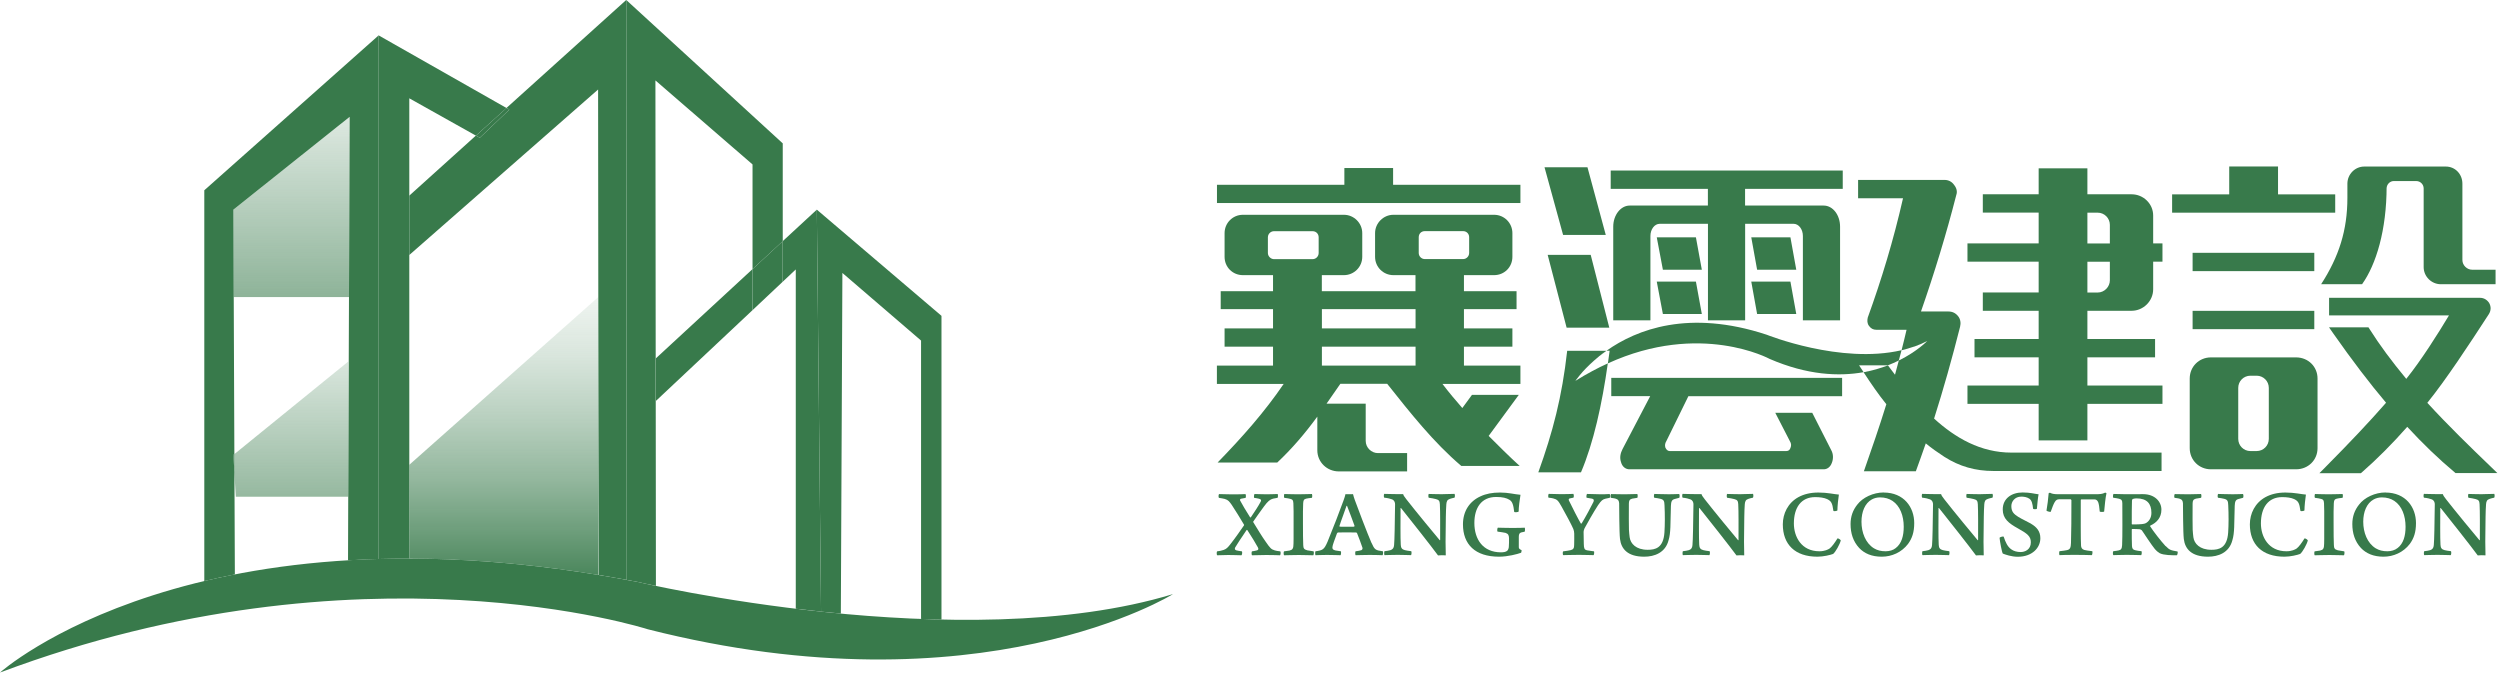
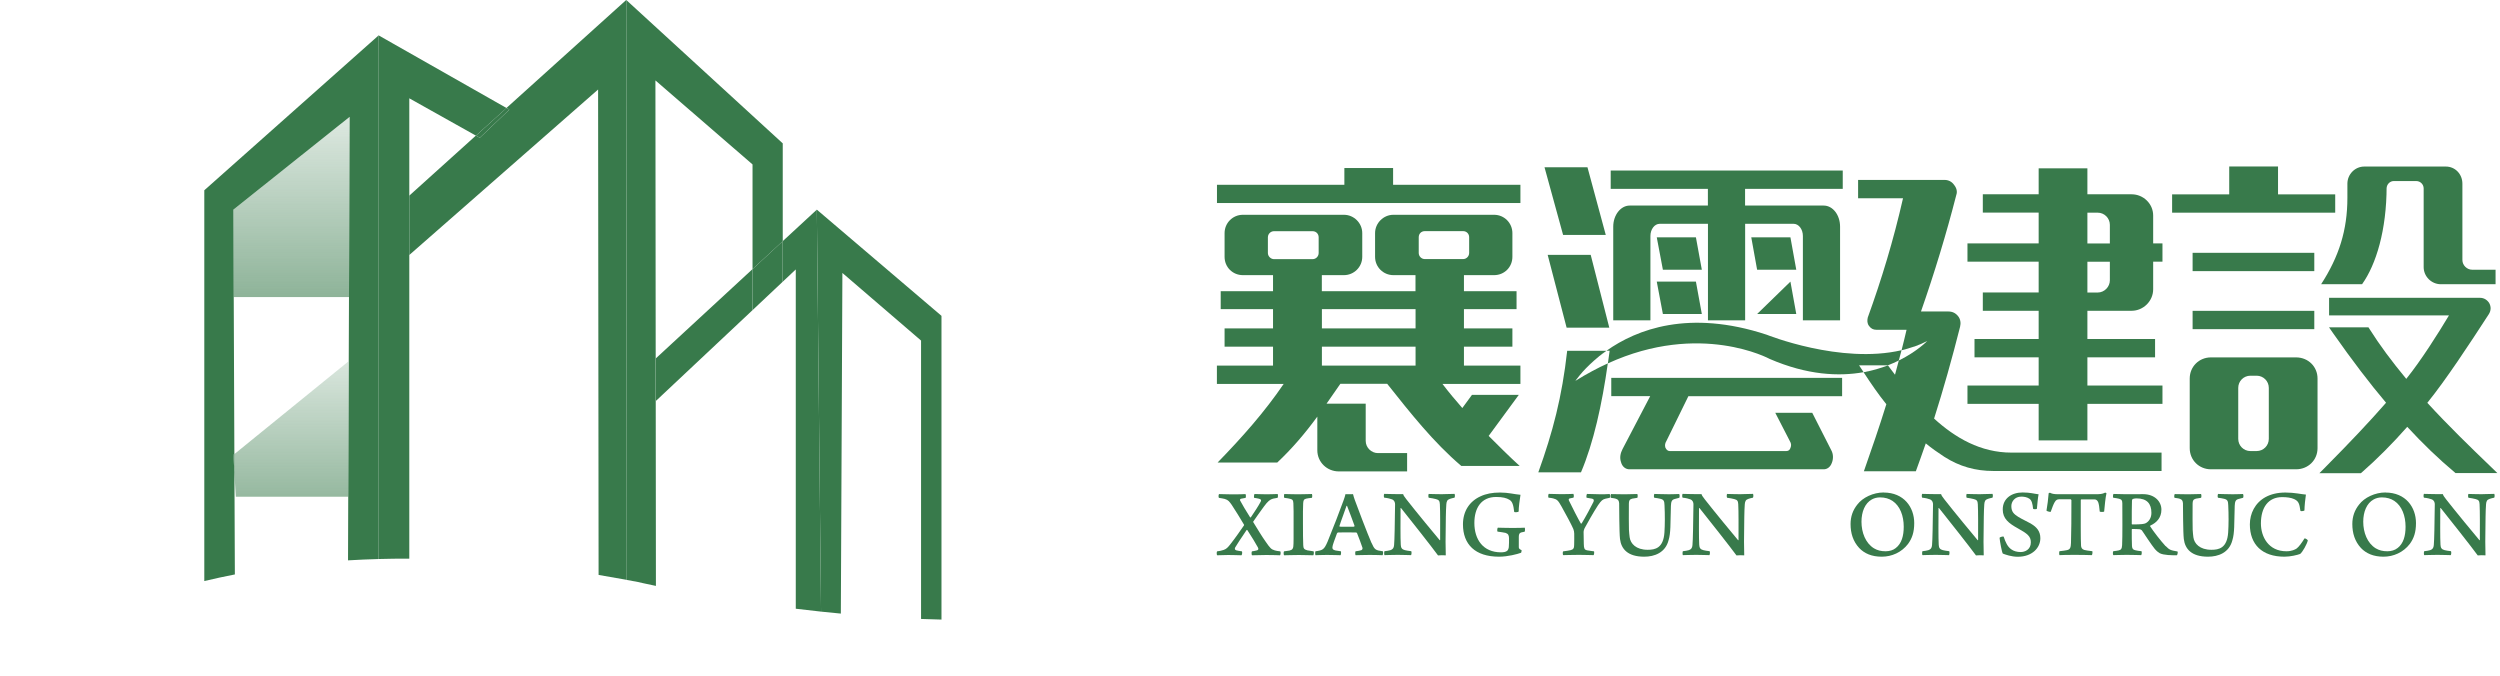
<svg xmlns="http://www.w3.org/2000/svg" width="355" height="96" viewBox="0 0 355 96" fill="none">
  <g clip-path="url(#clip0_1_592)">
    <path d="M33.18 42.18H49.56L49.64 16.59L33.13 29.77L33.18 42.18Z" fill="url(#paint0_linear_1_592)" />
-     <path d="M0 95.5C0 95.5 27.86 70.5 90.57 82.64C90.57 82.64 136.57 93.5 166.57 84.36C166.57 84.36 139.28 101.36 92 89.36C92 89.36 51.29 76.22 0 95.5Z" fill="#387A4B" />
    <path d="M29.01 27.02V82.51C30.4 82.18 31.85 81.86 33.35 81.57L33.29 67.09L33.14 64.6L33.28 64.49L33.14 29.77L49.65 16.59L49.45 70.48V70.54L49.42 79.57C50.84 79.49 52.29 79.42 53.77 79.38V5.02L29.01 27.02Z" fill="#387A4B" />
    <path d="M58.12 36.22V13.96L67.58 19.26L71.93 15.34L53.76 5.02V79.38C55.18 79.34 56.63 79.32 58.12 79.33V36.22Z" fill="#387A4B" />
    <path d="M71.93 15.33L72.33 15.56L68.13 19.56L67.58 19.25L58.12 27.78V36.21L84.93 12.71L85 81.64C86.32 81.86 87.65 82.09 89 82.34L88.93 -0.01L71.93 15.32V15.33Z" fill="#387A4B" />
    <path d="M68.13 19.56L72.33 15.56L71.93 15.33L67.58 19.26L68.13 19.56Z" fill="#387A4B" />
    <path d="M106.86 23.36V38.21L111.15 34.25V20.36L88.93 0L89 82.35C89.52 82.45 90.04 82.54 90.57 82.64C90.57 82.64 91.48 82.86 93.14 83.2L93.07 11.42L106.86 23.35V23.36Z" fill="#387A4B" />
    <path d="M89 82.35L88.93 0L89 82.35Z" fill="#387A4B" />
    <path d="M111.14 34.25V40.01L113 38.26V86.44C114.17 86.58 115.37 86.72 116.59 86.85L115.99 29.77L111.14 34.25Z" fill="#387A4B" />
    <path d="M93.14 50.88V56.93L106.86 44.04V38.21L93.14 50.88Z" fill="#387A4B" />
    <path d="M106.86 44.04L111.14 40.01V34.25L106.86 38.21V44.04Z" fill="#387A4B" />
    <path d="M115.99 29.77L116.59 86.85C117.51 86.95 118.45 87.04 119.4 87.13L119.62 38.76L130.79 48.36V87.89C131.75 87.93 132.72 87.95 133.69 87.98V44.85L115.99 29.77Z" fill="#387A4B" />
    <path d="M49.45 70.54V70.48V51.34L33.27 64.49L33.28 67.1L33.49 70.54H49.45Z" fill="url(#paint1_linear_1_592)" />
    <path d="M33.13 64.61L33.28 67.1L33.27 64.49L33.13 64.61Z" fill="#387A4B" />
-     <path d="M84.96 42.18L58.12 66V79.32C66.17 79.34 75.1 80.02 84.95 81.64V42.18H84.96Z" fill="url(#paint2_linear_1_592)" />
    <path d="M180.98 78.14C180.53 78.02 180.34 77.81 179.74 76.94C179.18 76.16 178.5 75.02 177.97 74.16C177.94 74.12 177.94 74.08 177.97 74.05C178.48 73.3 178.92 72.7 179.46 71.95C180.04 71.16 180.35 70.92 180.77 70.81C180.99 70.76 181.23 70.71 181.41 70.69C181.49 70.65 181.49 70.2 181.42 70.15C181.14 70.15 180.63 70.19 179.86 70.19C179.19 70.19 178.55 70.15 178.15 70.15C178.07 70.19 178.04 70.61 178.08 70.69C178.29 70.73 178.61 70.76 178.9 70.86C179.11 70.94 179.1 71.08 179.01 71.25C178.72 71.81 178.15 72.68 177.62 73.46C177.61 73.49 177.54 73.49 177.51 73.45C177.04 72.73 176.29 71.46 176.09 71.06C176.06 70.98 176.09 70.85 176.22 70.82L176.87 70.7C176.94 70.62 176.94 70.21 176.84 70.16C176.66 70.18 175.8 70.2 175.03 70.2C174.26 70.2 173.64 70.16 173.12 70.16C173.02 70.2 172.99 70.65 173.11 70.7C173.44 70.74 173.68 70.8 173.92 70.85C174.42 70.99 174.59 71.25 174.91 71.7C175.42 72.45 176.12 73.63 176.66 74.52C176.67 74.53 176.66 74.59 176.65 74.6C176.07 75.44 175.36 76.46 174.72 77.27C174.36 77.73 174.16 77.95 173.76 78.09C173.48 78.19 173.13 78.26 172.83 78.29C172.75 78.33 172.76 78.79 172.83 78.85C173.16 78.85 173.76 78.82 174.4 78.81C174.91 78.8 175.93 78.85 176.28 78.85C176.38 78.82 176.43 78.36 176.35 78.29C176 78.23 175.74 78.21 175.56 78.15C175.32 78.09 175.32 77.89 175.39 77.75C175.61 77.37 176.21 76.45 177.02 75.26C177.03 75.23 177.09 75.25 177.12 75.27C177.7 76.16 178.37 77.25 178.62 77.73C178.75 77.97 178.68 78.09 178.5 78.15C178.26 78.22 177.99 78.26 177.78 78.29C177.7 78.33 177.71 78.79 177.78 78.85C178.07 78.85 178.68 78.82 179.81 78.81C180.78 78.8 181.51 78.85 181.77 78.85C181.85 78.79 181.89 78.36 181.8 78.29C181.42 78.25 181.23 78.22 180.99 78.15L180.98 78.14Z" fill="#387A4B" />
    <path d="M185.59 78.13C185.14 78.02 185.08 77.82 185.06 77.39C185.03 76.9 185.02 75.6 185.02 74.3C185.02 73.08 185.01 72.07 185.05 71.48C185.08 71.06 185.13 70.9 185.47 70.81C185.66 70.76 185.92 70.73 186.29 70.69C186.36 70.59 186.35 70.23 186.29 70.15C185.91 70.15 185.05 70.19 184.3 70.19C183.55 70.19 182.66 70.15 182.38 70.15C182.32 70.22 182.3 70.62 182.37 70.69C182.79 70.74 183.05 70.79 183.3 70.86C183.59 70.94 183.63 71.1 183.66 71.47C183.7 72.12 183.69 72.92 183.69 74.09C183.69 76.37 183.7 77.19 183.65 77.6C183.61 77.88 183.55 78.07 183.11 78.18C182.9 78.22 182.71 78.25 182.33 78.29C182.26 78.35 182.26 78.8 182.34 78.85C182.59 78.85 183.62 78.81 184.44 78.81C185.18 78.81 186.18 78.85 186.49 78.85C186.56 78.79 186.6 78.35 186.53 78.29C186.13 78.23 185.81 78.18 185.6 78.14L185.59 78.13Z" fill="#387A4B" />
    <path d="M194.74 77.07C194.2 75.83 192.65 71.77 192.38 70.99C192.28 70.71 192.2 70.45 192.13 70.17C192.06 70.18 191.91 70.18 191.57 70.18C191.31 70.18 191.12 70.18 191.06 70.17C191.02 70.39 190.89 70.75 190.78 71.07C190.47 71.97 189.12 75.47 188.51 76.93C188.02 78.06 187.83 78.14 186.8 78.28C186.74 78.35 186.74 78.77 186.8 78.84C187.06 78.84 187.52 78.8 188.43 78.8C189.34 78.8 190.09 78.84 190.36 78.84C190.43 78.77 190.46 78.35 190.4 78.28C190.15 78.25 189.84 78.21 189.66 78.17C189.26 78.07 189.2 77.97 189.2 77.71C189.2 77.45 189.56 76.53 189.85 75.74C189.85 75.71 189.95 75.61 190.02 75.61C190.17 75.6 190.26 75.6 191.15 75.6C191.66 75.6 192.31 75.6 192.56 75.61C192.59 75.61 192.67 75.64 192.7 75.71C192.92 76.25 193.28 77.2 193.47 77.78C193.5 77.88 193.47 78.06 193.3 78.13C193.09 78.2 192.8 78.24 192.49 78.28C192.42 78.35 192.43 78.77 192.49 78.84C192.77 78.84 193.67 78.8 194.51 78.8C195.35 78.8 195.97 78.83 196.33 78.84C196.39 78.77 196.44 78.34 196.36 78.28C195.3 78.14 195.19 78.06 194.75 77.07H194.74ZM192.28 74.79C192.1 74.8 191.71 74.8 191.36 74.8C190.96 74.8 190.41 74.8 190.26 74.79C190.22 74.78 190.2 74.73 190.2 74.69C190.46 73.85 190.97 72.57 191.2 71.84C191.23 71.81 191.27 71.83 191.28 71.83C191.52 72.39 192.07 73.93 192.34 74.65C192.35 74.72 192.31 74.79 192.27 74.79H192.28Z" fill="#387A4B" />
    <path d="M204.93 70.18C203.9 70.18 203.23 70.14 202.88 70.14C202.81 70.21 202.81 70.61 202.88 70.68C203.28 70.73 203.62 70.8 203.9 70.87C204.35 70.98 204.43 71.16 204.46 71.59C204.52 72.66 204.5 74.72 204.5 76.68C204.5 76.71 204.47 76.72 204.44 76.71C203.7 75.83 201.07 72.65 199.72 70.92C199.36 70.46 199.3 70.35 199.25 70.17H198.61C197.72 70.17 197 70.13 196.56 70.13C196.49 70.2 196.48 70.6 196.56 70.67C197.09 70.72 197.41 70.82 197.67 70.91C198.03 71.06 198.1 71.38 198.1 71.62C198.06 74.57 198.03 76.6 197.96 77.4C197.93 77.82 197.77 78.01 197.45 78.12C197.23 78.19 196.94 78.23 196.6 78.27C196.54 78.34 196.53 78.78 196.6 78.83C196.91 78.83 197.49 78.79 198.49 78.79C199.34 78.79 199.98 78.83 200.37 78.83C200.44 78.75 200.47 78.37 200.4 78.27C200.01 78.21 199.7 78.19 199.49 78.12C199.09 78.02 198.93 77.81 198.91 77.37C198.85 76.56 198.87 73.63 198.88 72.15C198.88 72.13 198.94 72.12 198.95 72.15C199.97 73.42 203.4 77.76 204.2 78.87C204.34 78.84 205.15 78.83 205.3 78.86C205.29 78.39 205.27 77.57 205.27 76.91C205.31 73.62 205.3 72.68 205.38 71.59C205.42 71.19 205.5 70.96 205.89 70.84C206.04 70.78 206.28 70.73 206.54 70.67C206.61 70.59 206.62 70.2 206.54 70.13C206.34 70.13 205.43 70.17 204.91 70.17L204.93 70.18Z" fill="#387A4B" />
    <path d="M214.8 74.97C213.76 74.97 213.05 74.93 212.69 74.93C212.62 74.97 212.56 75.43 212.66 75.49C213.16 75.57 213.54 75.6 213.79 75.67C214.18 75.81 214.26 76 214.28 76.41C214.28 76.9 214.29 77.26 214.25 77.69C214.24 77.83 214.15 78.14 214 78.23C213.82 78.37 213.53 78.43 213.14 78.43C210.61 78.43 209.36 76.62 209.36 74.26C209.36 72.12 210.35 70.57 212.45 70.57C213.4 70.57 213.93 70.72 214.34 70.97C214.74 71.21 214.9 71.65 215.02 72.7C215.09 72.77 215.6 72.73 215.65 72.64C215.65 72.06 215.8 70.9 215.91 70.26C214.96 70.18 214.23 69.94 213 69.94C211.93 69.94 211.02 70.11 210.25 70.47C208.69 71.17 207.74 72.57 207.74 74.46C207.74 77.3 209.47 79.05 212.86 79.05C214.1 79.05 215.46 78.69 216 78.49C216.04 78.45 216.07 78.17 216.07 78.13C215.72 77.96 215.68 77.88 215.67 77.7C215.67 77.51 215.66 76.6 215.67 76.21C215.68 75.86 215.75 75.68 216.03 75.6C216.17 75.56 216.36 75.53 216.5 75.5C216.56 75.46 216.57 74.99 216.51 74.93C216.26 74.94 215.79 74.97 214.8 74.97Z" fill="#387A4B" />
    <path d="M227 70.18C226.49 70.18 225.8 70.15 225.36 70.14C225.28 70.18 225.24 70.6 225.3 70.68C225.62 70.73 225.83 70.76 226.02 70.8C226.38 70.87 226.35 71.07 226.27 71.27C226.03 71.78 225.07 73.57 224.59 74.33C224.56 74.36 224.49 74.36 224.48 74.34C224.19 73.87 223.16 71.86 222.8 71.1C222.74 70.98 222.72 70.84 222.88 70.78C222.98 70.75 223.26 70.71 223.42 70.67C223.52 70.6 223.49 70.18 223.41 70.13C223.24 70.15 222.16 70.17 221.67 70.17C221.09 70.17 220.21 70.13 219.92 70.13C219.84 70.2 219.82 70.6 219.89 70.67C220.2 70.71 220.38 70.72 220.54 70.77C221.12 70.92 221.25 71.06 221.74 71.93C222.34 73 223.13 74.46 223.41 75.11C223.49 75.29 223.54 75.58 223.54 75.78C223.54 76.39 223.55 76.7 223.53 77.38C223.53 77.84 223.42 78.02 223.04 78.12C222.79 78.19 222.39 78.23 221.97 78.29C221.89 78.33 221.9 78.78 221.97 78.83C222.33 78.83 223.06 78.79 224.22 78.79C225.14 78.79 225.89 78.83 226.29 78.83C226.37 78.77 226.4 78.34 226.35 78.29C225.97 78.23 225.57 78.19 225.33 78.14C225 78.06 224.91 77.89 224.9 77.25C224.89 76.53 224.87 75.94 224.87 75.51C224.87 75.4 224.94 75.13 225.01 75.01C225.39 74.3 226.32 72.66 226.93 71.73C227.39 71.06 227.58 70.91 228 70.81C228.21 70.76 228.38 70.73 228.58 70.69C228.66 70.63 228.65 70.18 228.55 70.15C228.12 70.18 227.77 70.19 226.99 70.19L227 70.18Z" fill="#387A4B" />
    <path d="M236.77 70.18C235.95 70.18 235.21 70.14 234.92 70.14C234.85 70.21 234.82 70.61 234.91 70.68C235.26 70.73 235.52 70.76 235.73 70.82C236.26 70.93 236.34 71.15 236.36 71.74C236.43 73.12 236.42 74.54 236.35 75.61C236.2 77.84 235.03 78.07 233.97 78.07C232.31 78.07 231.53 77.19 231.41 76.29C231.37 76.07 231.33 75.5 231.31 75.22C231.3 74.48 231.28 73.1 231.3 71.52C231.31 71.1 231.38 70.92 231.76 70.81C231.93 70.77 232.18 70.74 232.5 70.69C232.57 70.62 232.57 70.2 232.49 70.15C232.11 70.15 231.32 70.19 230.69 70.19C230.06 70.19 229.05 70.16 228.77 70.16C228.69 70.2 228.66 70.63 228.74 70.69C229.03 70.73 229.35 70.77 229.5 70.84C229.78 70.92 229.9 71.13 229.92 71.47C229.93 71.94 229.93 75.63 230.04 76.53C230.21 77.95 231.13 79.05 233.48 79.05C234.93 79.05 236.49 78.49 236.94 76.7C237.26 75.66 237.19 74.42 237.27 71.83C237.3 71.26 237.37 70.97 237.8 70.86L238.44 70.69C238.54 70.65 238.52 70.2 238.44 70.15C238.22 70.15 237.42 70.19 236.77 70.19V70.18Z" fill="#387A4B" />
    <path d="M247.3 70.18C246.27 70.18 245.6 70.14 245.25 70.14C245.18 70.21 245.18 70.61 245.25 70.68C245.65 70.73 245.99 70.8 246.27 70.87C246.72 70.98 246.8 71.16 246.83 71.59C246.89 72.66 246.87 74.72 246.87 76.68C246.87 76.71 246.84 76.72 246.81 76.71C246.07 75.83 243.44 72.65 242.09 70.92C241.73 70.46 241.67 70.35 241.62 70.17H240.98C240.09 70.17 239.37 70.13 238.93 70.13C238.86 70.2 238.85 70.6 238.93 70.67C239.46 70.72 239.78 70.82 240.04 70.91C240.4 71.06 240.47 71.38 240.47 71.62C240.43 74.57 240.4 76.6 240.33 77.4C240.3 77.82 240.14 78.01 239.82 78.12C239.6 78.19 239.31 78.23 238.97 78.27C238.91 78.34 238.9 78.78 238.97 78.83C239.28 78.83 239.86 78.79 240.86 78.79C241.71 78.79 242.35 78.83 242.74 78.83C242.81 78.75 242.84 78.37 242.77 78.27C242.38 78.21 242.07 78.19 241.87 78.12C241.47 78.02 241.31 77.81 241.29 77.37C241.23 76.56 241.25 73.63 241.26 72.15C241.26 72.13 241.32 72.12 241.33 72.15C242.35 73.42 245.78 77.76 246.58 78.87C246.72 78.84 247.53 78.83 247.68 78.86C247.67 78.39 247.65 77.57 247.65 76.91C247.69 73.62 247.68 72.68 247.76 71.59C247.8 71.19 247.89 70.96 248.27 70.84C248.42 70.78 248.66 70.73 248.92 70.67C248.99 70.59 249 70.2 248.92 70.13C248.73 70.13 247.81 70.17 247.29 70.17L247.3 70.18Z" fill="#387A4B" />
-     <path d="M260.93 76.44C260.53 77.09 260.12 77.65 259.8 77.89C259.59 78.03 259.12 78.28 258.35 78.28C255.8 78.28 254.73 76.22 254.73 74.33C254.73 72.06 255.77 70.59 257.75 70.59C258.39 70.59 259.02 70.67 259.45 70.87C260.02 71.15 260.19 71.4 260.34 72.53C260.35 72.63 260.84 72.57 260.91 72.49C260.92 71.84 261.03 70.79 261.12 70.23C260.48 70.19 259.53 69.94 258.21 69.94C257.06 69.94 256.15 70.18 255.4 70.58C253.87 71.41 253.16 72.95 253.16 74.46C253.16 77.31 254.89 79.05 258.07 79.05C258.92 79.05 259.91 78.81 260.3 78.66C260.63 78.42 261.27 77.27 261.39 76.74C261.35 76.62 261.04 76.43 260.93 76.45V76.44Z" fill="#387A4B" />
    <path d="M267.49 69.93C266.01 69.93 264.5 70.64 263.73 71.66C263.1 72.45 262.78 73.36 262.78 74.41C262.78 75.73 263.14 76.87 264 77.81C264.75 78.6 265.79 79.05 267.21 79.05C268.63 79.05 270.02 78.44 270.94 77.24C271.52 76.45 271.82 75.57 271.82 74.28C271.82 72.03 270.36 69.94 267.48 69.94L267.49 69.93ZM269.19 77.83C268.84 78.12 268.31 78.28 267.76 78.28C267.09 78.28 266.59 78.15 266.1 77.86C264.9 77.12 264.33 75.61 264.33 74.09C264.33 72.68 264.82 71.46 265.8 70.92C266.13 70.74 266.52 70.63 266.97 70.63C267.68 70.63 268.25 70.81 268.74 71.13C269.81 71.85 270.33 73.24 270.33 74.8C270.33 76.07 270.04 77.18 269.19 77.83Z" fill="#387A4B" />
    <path d="M281.32 70.18C280.29 70.18 279.62 70.14 279.27 70.14C279.2 70.21 279.2 70.61 279.27 70.68C279.67 70.73 280.01 70.8 280.29 70.87C280.74 70.98 280.82 71.16 280.85 71.59C280.91 72.66 280.89 74.72 280.89 76.68C280.89 76.71 280.86 76.72 280.83 76.71C280.09 75.83 277.46 72.65 276.11 70.92C275.75 70.46 275.69 70.35 275.64 70.17H275C274.11 70.17 273.39 70.13 272.95 70.13C272.88 70.2 272.87 70.6 272.95 70.67C273.48 70.72 273.8 70.82 274.06 70.91C274.42 71.06 274.49 71.38 274.49 71.62C274.45 74.57 274.42 76.6 274.35 77.4C274.32 77.82 274.16 78.01 273.84 78.12C273.62 78.19 273.33 78.23 272.99 78.27C272.93 78.34 272.92 78.78 272.99 78.83C273.3 78.83 273.88 78.79 274.88 78.79C275.73 78.79 276.37 78.83 276.76 78.83C276.83 78.75 276.86 78.37 276.79 78.27C276.4 78.21 276.09 78.19 275.88 78.12C275.48 78.02 275.32 77.81 275.3 77.37C275.24 76.56 275.26 73.63 275.27 72.15C275.27 72.13 275.33 72.12 275.34 72.15C276.36 73.42 279.79 77.76 280.59 78.87C280.73 78.84 281.54 78.83 281.69 78.86C281.68 78.39 281.66 77.57 281.66 76.91C281.7 73.62 281.69 72.68 281.77 71.59C281.81 71.19 281.89 70.96 282.28 70.84C282.43 70.78 282.67 70.73 282.93 70.67C283 70.59 283.01 70.2 282.93 70.13C282.74 70.13 281.82 70.17 281.3 70.17L281.32 70.18Z" fill="#387A4B" />
    <path d="M288.42 74.37C287.92 74.08 287.14 73.74 286.57 73.38C285.96 72.99 285.61 72.66 285.61 71.86C285.61 71.26 286.07 70.52 287.02 70.52C287.41 70.52 287.85 70.59 288.19 70.83C288.51 71.07 288.62 71.51 288.7 72.25C288.77 72.33 289.2 72.33 289.24 72.24C289.3 71.56 289.38 70.65 289.48 70.19C288.87 70.12 288.27 69.93 287.21 69.93C285.64 69.93 284.39 70.79 284.39 72.34C284.39 73.65 285.22 74.3 286.56 75.04C287.85 75.76 288.38 76.14 288.38 77C288.38 78.06 287.53 78.39 286.93 78.39C286.43 78.39 285.93 78.26 285.58 77.99C285.08 77.63 284.79 77.03 284.52 76.2C284.44 76.14 283.96 76.26 283.94 76.38C283.98 76.89 284.27 78.44 284.4 78.61C284.76 78.75 285.62 79.06 286.52 79.06C288.59 79.06 289.73 77.77 289.73 76.43C289.73 75.43 289.2 74.84 288.42 74.38V74.37Z" fill="#387A4B" />
    <path d="M297.44 70.18H292.28C291.65 70.18 291.36 70.11 291.13 69.98C291.09 69.95 290.91 70.01 290.91 70.05C290.87 70.7 290.71 71.9 290.6 72.51C290.63 72.59 291.11 72.72 291.2 72.68C291.42 72.05 291.6 71.58 291.77 71.3C291.95 70.98 292.16 70.9 292.38 70.9H294.04C294.04 70.9 294.14 70.97 294.14 71.02C294.14 73.4 294.13 75.59 294.08 77.1C294.05 77.74 293.98 78.02 293.51 78.12C293.27 78.18 292.88 78.22 292.45 78.27C292.39 78.34 292.38 78.76 292.45 78.83C292.78 78.81 293.49 78.79 294.66 78.79C295.83 78.79 296.65 78.82 297.04 78.83C297.12 78.77 297.16 78.36 297.11 78.27C296.5 78.19 296.19 78.16 295.96 78.09C295.63 77.99 295.54 77.77 295.51 77.52C295.45 76.82 295.47 73.11 295.47 71.01C295.47 70.98 295.5 70.93 295.54 70.91C295.87 70.9 296.61 70.9 297.38 70.91C297.64 70.91 297.81 71.02 297.94 71.3C298.04 71.57 298.12 72.06 298.16 72.64C298.22 72.71 298.72 72.72 298.79 72.64C298.86 71.86 298.98 70.61 299.12 70.04C299.09 70.01 298.98 69.94 298.91 69.96C298.53 70.16 298.2 70.18 297.45 70.18H297.44Z" fill="#387A4B" />
    <path d="M307.52 77.56C306.84 76.82 305.81 75.5 305.32 74.74C305.31 74.71 305.32 74.64 305.35 74.63C306.23 74.23 306.92 73.52 306.92 72.37C306.92 71.22 305.97 70.17 304.32 70.17C303.81 70.17 303.01 70.18 301.87 70.18C301.4 70.18 300.42 70.14 300.12 70.14C300.04 70.2 300.01 70.6 300.08 70.68C300.4 70.72 300.66 70.76 300.9 70.82C301.28 70.92 301.36 71.06 301.37 71.47C301.38 71.79 301.38 72.72 301.38 74.59C301.38 75.37 301.37 77.14 301.34 77.41C301.31 77.95 301.17 78.09 300.84 78.16C300.63 78.2 300.41 78.24 300.09 78.27C300.01 78.35 300.01 78.73 300.09 78.83C300.41 78.83 301.08 78.79 302 78.79C303.13 78.79 303.73 78.83 304.05 78.83C304.13 78.77 304.16 78.34 304.09 78.27C303.71 78.23 303.46 78.2 303.24 78.14C302.88 78.07 302.77 77.92 302.74 77.54C302.71 77.18 302.71 75.97 302.71 75.2C302.71 75.17 302.75 75.12 302.77 75.12C302.98 75.12 303.63 75.12 303.81 75.15C303.92 75.16 304.07 75.22 304.16 75.33C304.69 76.11 305.45 77.29 305.98 77.95C306.26 78.27 306.48 78.44 306.69 78.56C307.26 78.85 308.44 78.85 309.1 78.85C309.21 78.82 309.28 78.35 309.21 78.31C308.22 78.14 308.06 78.09 307.53 77.54L307.52 77.56ZM304.67 74.3C304.49 74.4 304.1 74.47 302.78 74.47C302.74 74.47 302.71 74.43 302.71 74.4C302.71 73.44 302.71 71.59 302.74 71.07C302.74 71 302.81 70.87 302.85 70.85C303 70.79 303.3 70.77 303.38 70.77C304.87 70.77 305.5 71.52 305.5 72.83C305.5 73.54 305.14 74.07 304.68 74.3H304.67Z" fill="#387A4B" />
    <path d="M316.82 70.18C316 70.18 315.26 70.14 314.97 70.14C314.9 70.21 314.87 70.61 314.96 70.68C315.31 70.73 315.57 70.76 315.78 70.82C316.31 70.93 316.39 71.15 316.41 71.74C316.48 73.12 316.47 74.54 316.4 75.61C316.25 77.84 315.08 78.07 314.02 78.07C312.36 78.07 311.58 77.19 311.46 76.29C311.42 76.07 311.38 75.5 311.36 75.22C311.35 74.48 311.33 73.1 311.35 71.52C311.36 71.1 311.43 70.92 311.81 70.81C311.98 70.77 312.23 70.74 312.55 70.69C312.62 70.62 312.62 70.2 312.54 70.15C312.16 70.15 311.37 70.19 310.74 70.19C310.11 70.19 309.1 70.16 308.82 70.16C308.74 70.2 308.71 70.63 308.79 70.69C309.08 70.73 309.4 70.77 309.56 70.84C309.84 70.92 309.96 71.13 309.98 71.47C309.99 71.94 309.99 75.63 310.1 76.53C310.27 77.95 311.19 79.05 313.54 79.05C314.99 79.05 316.55 78.49 317 76.7C317.32 75.66 317.25 74.42 317.33 71.83C317.36 71.26 317.43 70.97 317.86 70.86L318.5 70.69C318.6 70.65 318.58 70.2 318.5 70.15C318.28 70.15 317.48 70.19 316.83 70.19L316.82 70.18Z" fill="#387A4B" />
    <path d="M327.25 76.44C326.85 77.09 326.44 77.65 326.12 77.89C325.91 78.03 325.44 78.28 324.67 78.28C322.12 78.28 321.05 76.22 321.05 74.33C321.05 72.06 322.09 70.59 324.07 70.59C324.71 70.59 325.34 70.67 325.77 70.87C326.34 71.15 326.51 71.4 326.66 72.53C326.67 72.63 327.16 72.57 327.23 72.49C327.24 71.84 327.35 70.79 327.44 70.23C326.8 70.19 325.85 69.94 324.53 69.94C323.38 69.94 322.47 70.18 321.72 70.58C320.19 71.41 319.48 72.95 319.48 74.46C319.48 77.31 321.21 79.05 324.39 79.05C325.24 79.05 326.23 78.81 326.62 78.66C326.95 78.42 327.59 77.27 327.71 76.74C327.67 76.62 327.36 76.43 327.25 76.45V76.44Z" fill="#387A4B" />
-     <path d="M331.94 78.13C331.49 78.02 331.43 77.82 331.41 77.39C331.38 76.9 331.37 75.6 331.37 74.3C331.37 73.08 331.36 72.07 331.4 71.48C331.43 71.06 331.48 70.9 331.82 70.81C332.01 70.76 332.27 70.73 332.64 70.69C332.71 70.59 332.7 70.23 332.64 70.15C332.26 70.15 331.4 70.19 330.65 70.19C329.9 70.19 329.01 70.15 328.73 70.15C328.67 70.22 328.65 70.62 328.72 70.69C329.14 70.74 329.4 70.79 329.65 70.86C329.94 70.94 329.98 71.1 330.01 71.47C330.05 72.12 330.04 72.92 330.04 74.09C330.04 76.37 330.05 77.19 330 77.6C329.96 77.88 329.9 78.07 329.46 78.18C329.25 78.22 329.06 78.25 328.68 78.29C328.61 78.35 328.61 78.8 328.69 78.85C328.94 78.85 329.97 78.81 330.79 78.81C331.53 78.81 332.53 78.85 332.84 78.85C332.91 78.79 332.95 78.35 332.88 78.29C332.48 78.23 332.16 78.18 331.95 78.14L331.94 78.13Z" fill="#387A4B" />
    <path d="M338.74 69.93C337.26 69.93 335.75 70.64 334.98 71.66C334.35 72.45 334.03 73.36 334.03 74.41C334.03 75.73 334.39 76.87 335.25 77.81C336 78.6 337.05 79.05 338.46 79.05C339.87 79.05 341.27 78.44 342.19 77.24C342.77 76.45 343.07 75.57 343.07 74.28C343.07 72.03 341.61 69.94 338.73 69.94L338.74 69.93ZM340.44 77.83C340.09 78.12 339.56 78.28 339.01 78.28C338.34 78.28 337.84 78.15 337.35 77.86C336.15 77.12 335.58 75.61 335.58 74.09C335.58 72.68 336.07 71.46 337.06 70.92C337.39 70.74 337.78 70.63 338.23 70.63C338.94 70.63 339.51 70.81 340 71.13C341.07 71.85 341.59 73.24 341.59 74.8C341.59 76.07 341.3 77.18 340.45 77.83H340.44Z" fill="#387A4B" />
    <path d="M352.57 70.18C351.54 70.18 350.87 70.14 350.52 70.14C350.45 70.21 350.45 70.61 350.52 70.68C350.92 70.73 351.26 70.8 351.54 70.87C351.99 70.98 352.07 71.16 352.1 71.59C352.16 72.66 352.14 74.72 352.14 76.68C352.14 76.71 352.11 76.72 352.08 76.71C351.34 75.83 348.71 72.65 347.36 70.92C347 70.46 346.94 70.35 346.89 70.17H346.25C345.36 70.17 344.64 70.13 344.2 70.13C344.13 70.2 344.12 70.6 344.2 70.67C344.73 70.72 345.05 70.82 345.31 70.91C345.67 71.06 345.74 71.38 345.74 71.62C345.7 74.57 345.67 76.6 345.6 77.4C345.57 77.82 345.41 78.01 345.09 78.12C344.87 78.19 344.58 78.23 344.24 78.27C344.18 78.34 344.17 78.78 344.24 78.83C344.55 78.83 345.13 78.79 346.13 78.79C346.98 78.79 347.62 78.83 348.01 78.83C348.08 78.75 348.11 78.37 348.04 78.27C347.65 78.21 347.34 78.19 347.13 78.12C346.73 78.02 346.57 77.81 346.55 77.37C346.49 76.56 346.51 73.63 346.52 72.15C346.52 72.13 346.58 72.12 346.59 72.15C347.61 73.42 351.04 77.76 351.84 78.87C351.98 78.84 352.79 78.83 352.94 78.86C352.93 78.39 352.91 77.57 352.91 76.91C352.95 73.62 352.94 72.68 353.02 71.59C353.06 71.19 353.14 70.96 353.53 70.84C353.68 70.78 353.92 70.73 354.18 70.67C354.25 70.59 354.26 70.2 354.18 70.13C353.98 70.13 353.07 70.17 352.55 70.17L352.57 70.18Z" fill="#387A4B" />
    <path d="M211.39 61.9L215.67 56.07H209.02L207.65 57.94C206.69 56.85 205.74 55.71 204.83 54.52H215.9V51.92H207.88V49.23H214.76V46.63H207.88V43.9H215.35V41.35H207.88V39.07H212.16C213.62 39.07 214.76 37.93 214.76 36.47V33.1C214.76 31.68 213.62 30.5 212.16 30.5H197.86C196.45 30.5 195.26 31.68 195.26 33.1V36.47C195.26 37.93 196.44 39.07 197.86 39.07H201V41.35H187.7V39.07H190.84C192.25 39.07 193.44 37.93 193.44 36.47V33.1C193.44 31.68 192.26 30.5 190.84 30.5H176.49C175.03 30.5 173.89 31.68 173.89 33.1V36.47C173.89 37.93 175.03 39.07 176.49 39.07H180.77V41.35H173.34V43.9H180.77V46.63H173.89V49.23H180.77V51.92H172.8V54.52H182.28C179.59 58.48 176.4 62.08 172.9 65.68H181.37C183.42 63.76 185.29 61.58 187.06 59.16V63.94C187.06 65.62 188.43 66.94 190.11 66.94H199.81V64.34H195.66C194.75 64.34 193.93 63.57 193.93 62.61V57.32H188.37L190.33 54.5H196.98C200.31 58.69 203.54 62.79 207.5 66.16H215.79C214.24 64.75 212.78 63.29 211.37 61.88L211.39 61.9ZM187.25 35.93C187.25 36.38 186.89 36.8 186.38 36.8H180.91C180.45 36.8 180.04 36.39 180.04 35.93V33.7C180.04 33.2 180.45 32.83 180.91 32.83H186.38C186.88 32.83 187.25 33.2 187.25 33.7V35.93ZM201.01 51.92H187.71V49.23H201.01V51.92ZM201.01 46.63H187.71V43.9H201.01V46.63ZM202.33 36.79C201.83 36.79 201.46 36.38 201.46 35.92V33.69C201.46 33.19 201.82 32.82 202.33 32.82H207.75C208.25 32.82 208.62 33.19 208.62 33.69V35.92C208.62 36.37 208.26 36.79 207.75 36.79H202.33Z" fill="#387A4B" />
    <path d="M215.9 26.24H197.82V23.86H190.9V26.24H172.81V28.83H215.9V26.24Z" fill="#387A4B" />
    <path d="M306.94 64.27H285.62C281.25 64.27 277.65 62.18 274.64 59.44C275.96 55.29 277.19 50.92 278.33 46.41C278.47 45.86 278.38 45.31 278.06 44.91C277.7 44.45 277.24 44.23 276.65 44.23H272.78C274.69 38.76 276.38 33.21 277.79 27.7C277.97 27.2 277.84 26.7 277.47 26.24C277.15 25.78 276.65 25.55 276.15 25.55H263.85V28.15H270.23C268.86 34.17 267.18 39.68 265.22 45.1C265.13 45.51 265.13 45.92 265.4 46.28C265.67 46.65 265.99 46.83 266.45 46.83H270.73C270.5 47.82 270.27 48.78 270.02 49.74C270.6 49.6 271.16 49.43 271.72 49.24C271.78 49.22 271.84 49.21 271.9 49.19C272.51 48.97 273.1 48.72 273.67 48.42C273.67 48.42 272.27 49.88 269.66 51.18C269.65 51.18 269.64 51.19 269.63 51.2C269.45 51.87 269.27 52.54 269.09 53.21L268.09 51.89H268.07C267.6 52.07 267.1 52.24 266.57 52.39C266.52 52.4 266.47 52.42 266.42 52.44C265.87 52.6 265.29 52.73 264.68 52.85C264.66 52.85 264.65 52.85 264.63 52.86C265.69 54.49 266.76 56.04 267.86 57.4C266.86 60.64 265.77 63.78 264.67 66.92H272.05C272.51 65.6 273.01 64.32 273.46 62.96C274.28 63.64 275.19 64.28 276.1 64.87C278.24 66.24 280.52 66.88 283.07 66.88H306.94V64.28V64.27Z" fill="#387A4B" />
    <path d="M289.49 62.54H296.41V57.35H307.07V54.75H296.41V50.74H306.02V48.14H296.41V44.13H302.7C304.34 44.13 305.75 42.76 305.75 41.08V37.16H307.07V34.56H305.75V30.6C305.75 28.92 304.34 27.59 302.7 27.59H296.41V23.9H289.49V27.59H281.56V30.19H289.49V34.56H279.38V37.16H289.49V41.53H281.56V44.13H289.49V48.14H280.38V50.74H289.49V54.75H279.38V57.35H289.49V62.54ZM296.41 30.2H297.87C298.83 30.2 299.6 30.98 299.6 31.93V34.57H296.41V30.2ZM296.41 37.17H299.6V39.81C299.6 40.72 298.83 41.54 297.87 41.54H296.41V37.17Z" fill="#387A4B" />
    <path d="M331.6 27.6H323.48V23.64H316.55V27.6H308.44V30.2H331.6V27.6Z" fill="#387A4B" />
    <path d="M329.09 53.75C329.09 52.07 327.77 50.75 326.04 50.75H313.95C312.26 50.75 310.94 52.07 310.94 53.75V63.64C310.94 65.32 312.26 66.64 313.95 66.64H326.04C327.77 66.64 329.09 65.32 329.09 63.64V53.75ZM322.17 62.32C322.17 63.28 321.4 64.05 320.44 64.05H319.56C318.6 64.05 317.83 63.28 317.83 62.32V55.08C317.83 54.12 318.6 53.35 319.56 53.35H320.44C321.4 53.35 322.17 54.12 322.17 55.08V62.32Z" fill="#387A4B" />
    <path d="M328.63 35.9H311.35V38.5H328.63V35.9Z" fill="#387A4B" />
    <path d="M328.63 44.14H311.35V46.74H328.63V44.14Z" fill="#387A4B" />
    <path d="M335.42 40.35C337.41 37.56 338.9 32.68 338.9 26.45V26.76C338.9 26.18 339.37 25.71 339.91 25.71H343.11C343.69 25.71 344.16 26.18 344.16 26.76V37.93C344.16 39.27 345.28 40.36 346.59 40.36H354.37V38.3H351.04C350.32 38.3 349.66 37.68 349.66 36.92V26.08C349.66 24.74 348.65 23.65 347.31 23.65H335.72C334.42 23.65 333.33 24.74 333.33 26.08V28.09C333.33 32.69 332.13 36.45 329.6 40.36H335.43L335.42 40.35Z" fill="#387A4B" />
    <path d="M348.7 67.18H354.63L353.67 66.25C350.87 63.56 347.65 60.44 344.68 57.2C347.31 53.95 350.58 48.98 353.42 44.6C353.73 44.1 353.75 43.55 353.47 43.04C353.17 42.56 352.7 42.29 352.16 42.29H330.73V44.79H347.75C346.24 47.32 343.84 51.12 341.69 53.8C339.61 51.29 337.9 48.98 336.48 46.73L336.32 46.48H330.72L331.31 47.33C334.01 51.18 336.47 54.41 338.82 57.19C336.48 59.87 333.75 62.76 330.27 66.27L329.36 67.19H335.25L335.4 67.06C337.56 65.17 339.72 63 341.83 60.61C344.04 63.01 346.3 65.18 348.55 67.06L348.7 67.19V67.18Z" fill="#387A4B" />
    <path d="M223.69 54.11C223.69 54.11 223.71 54.08 223.74 54.03L223.76 54.01C223.8 53.95 223.87 53.86 223.95 53.75H223.96C224.14 53.5 224.41 53.17 224.77 52.76C225.32 52.15 226.07 51.41 227.04 50.62C227.05 50.62 227.06 50.6 227.07 50.59C227.39 50.33 227.74 50.07 228.11 49.81H222.54C221.81 56.37 220.49 61.38 218.44 67.07H224.5C226.28 62.9 227.49 57.41 228.31 51.6C227.58 51.93 226.85 52.29 226.11 52.69C225.31 53.12 224.5 53.58 223.68 54.1L223.69 54.11Z" fill="#387A4B" />
    <path d="M228.02 33.36L225.42 23.75H219.32L221.96 33.36H228.02Z" fill="#387A4B" />
    <path d="M219.77 36.19L222.46 46.53H228.52L225.88 36.19H219.77Z" fill="#387A4B" />
    <path d="M242.53 29.19H231.41C230.16 29.19 229.08 30.51 229.08 32.19V45.49H234.36V33.51C234.36 32.55 234.95 31.78 235.68 31.78H242.53V45.49H247.81V31.78H254.69C255.42 31.78 256.01 32.55 256.01 33.51V45.49H261.29V32.19C261.29 30.51 260.25 29.19 258.96 29.19H247.8V26.82H261.67V24.22H228.72V26.82H242.52V29.19H242.53Z" fill="#387A4B" />
    <path d="M228.8 56.25H234.33L230.4 63.77C230.12 64.32 229.95 64.96 230.19 65.64C230.36 66.28 230.85 66.64 231.37 66.64H258.97C259.46 66.64 259.91 66.32 260.12 65.73C260.36 65.14 260.33 64.46 260.05 63.95L257.34 58.62H252.09L254.18 62.68C254.35 62.95 254.39 63.27 254.25 63.59C254.15 63.91 253.94 64.05 253.66 64.05H237.11C236.83 64.05 236.62 63.87 236.48 63.55C236.38 63.23 236.45 62.91 236.62 62.64L239.75 56.26H261.58V53.66H228.8V56.26V56.25Z" fill="#387A4B" />
    <path d="M240.82 33.7H235.26L236.13 38.3H241.66L240.82 33.7Z" fill="#387A4B" />
    <path d="M236.13 44.59H241.66L240.82 39.99H235.26L236.13 44.59Z" fill="#387A4B" />
    <path d="M254.24 33.7H248.68L249.51 38.3H255.07L254.24 33.7Z" fill="#387A4B" />
-     <path d="M249.51 44.59H255.07L254.24 39.99H248.68L249.51 44.59Z" fill="#387A4B" />
+     <path d="M249.51 44.59H255.07L254.24 39.99L249.51 44.59Z" fill="#387A4B" />
    <path d="M268.07 51.88C268.63 51.66 269.15 51.43 269.63 51.19L269.65 51.12C269.77 50.66 269.9 50.19 270.02 49.73C261.36 51.75 250.87 47.53 250.87 47.53C239.83 43.89 232.39 46.78 228.13 49.8H228.57C228.49 50.4 228.41 51 228.32 51.6C241.45 45.6 251.3 50.97 251.3 50.97C256.63 53.27 261.11 53.48 264.63 52.85C264.42 52.52 264.2 52.22 263.99 51.88H268.07Z" fill="#387A4B" />
    <path d="M266.42 52.43C265.87 52.59 265.29 52.72 264.68 52.84C265.29 52.73 265.87 52.59 266.42 52.43Z" fill="#387A4B" />
    <path d="M271.72 49.24C271.78 49.22 271.84 49.21 271.9 49.19C271.84 49.21 271.78 49.22 271.72 49.24Z" fill="#387A4B" />
    <path d="M268.07 51.88C267.6 52.06 267.1 52.23 266.57 52.38C267.1 52.23 267.6 52.06 268.07 51.88Z" fill="#387A4B" />
    <path d="M269.66 51.17C272.27 49.87 273.67 48.41 273.67 48.41C273.67 48.41 272.27 49.87 269.66 51.17Z" fill="#387A4B" />
    <path d="M269.63 51.19L269.65 51.12L269.63 51.19Z" fill="#387A4B" />
    <path d="M223.76 54C223.8 53.94 223.87 53.85 223.95 53.74C223.86 53.85 223.8 53.94 223.76 54Z" fill="#387A4B" />
-     <path d="M226.12 52.69C225.32 53.11 224.51 53.58 223.69 54.1C224.51 53.57 225.32 53.12 226.12 52.69Z" fill="#387A4B" />
    <path d="M223.69 54.11C223.69 54.11 223.71 54.07 223.74 54.03C223.71 54.08 223.69 54.11 223.69 54.11Z" fill="#387A4B" />
    <path d="M223.97 53.72C224.15 53.48 224.42 53.15 224.78 52.75C224.42 53.15 224.15 53.49 223.97 53.72Z" fill="#387A4B" />
    <path d="M227.05 50.61C226.08 51.39 225.32 52.14 224.78 52.75C225.33 52.15 226.08 51.4 227.05 50.61Z" fill="#387A4B" />
    <path d="M227.09 50.59C227.41 50.33 227.76 50.07 228.13 49.81C227.76 50.07 227.42 50.33 227.09 50.59Z" fill="#387A4B" />
  </g>
  <defs>
    <linearGradient id="paint0_linear_1_592" x1="41.39" y1="-31.81" x2="41.39" y2="69.85" gradientUnits="userSpaceOnUse">
      <stop offset="0.37" stop-color="#387A4B" stop-opacity="0" />
      <stop offset="1" stop-color="#387A4B" />
    </linearGradient>
    <linearGradient id="paint1_linear_1_592" x1="41.36" y1="7.61" x2="41.36" y2="97.04" gradientUnits="userSpaceOnUse">
      <stop offset="0.37" stop-color="#387A4B" stop-opacity="0" />
      <stop offset="1" stop-color="#387A4B" />
    </linearGradient>
    <linearGradient id="paint2_linear_1_592" x1="71.54" y1="30.96" x2="71.54" y2="93.8" gradientUnits="userSpaceOnUse">
      <stop stop-color="#387A4B" stop-opacity="0" />
      <stop offset="0.08" stop-color="#387A4B" stop-opacity="0.02" />
      <stop offset="0.19" stop-color="#387A4B" stop-opacity="0.09" />
      <stop offset="0.31" stop-color="#387A4B" stop-opacity="0.19" />
      <stop offset="0.44" stop-color="#387A4B" stop-opacity="0.34" />
      <stop offset="0.59" stop-color="#387A4B" stop-opacity="0.54" />
      <stop offset="0.73" stop-color="#387A4B" stop-opacity="0.77" />
      <stop offset="0.86" stop-color="#387A4B" />
    </linearGradient>
    <clipPath id="clip0_1_592">
      <rect width="354.63" height="95.5" fill="white" />
    </clipPath>
  </defs>
</svg>